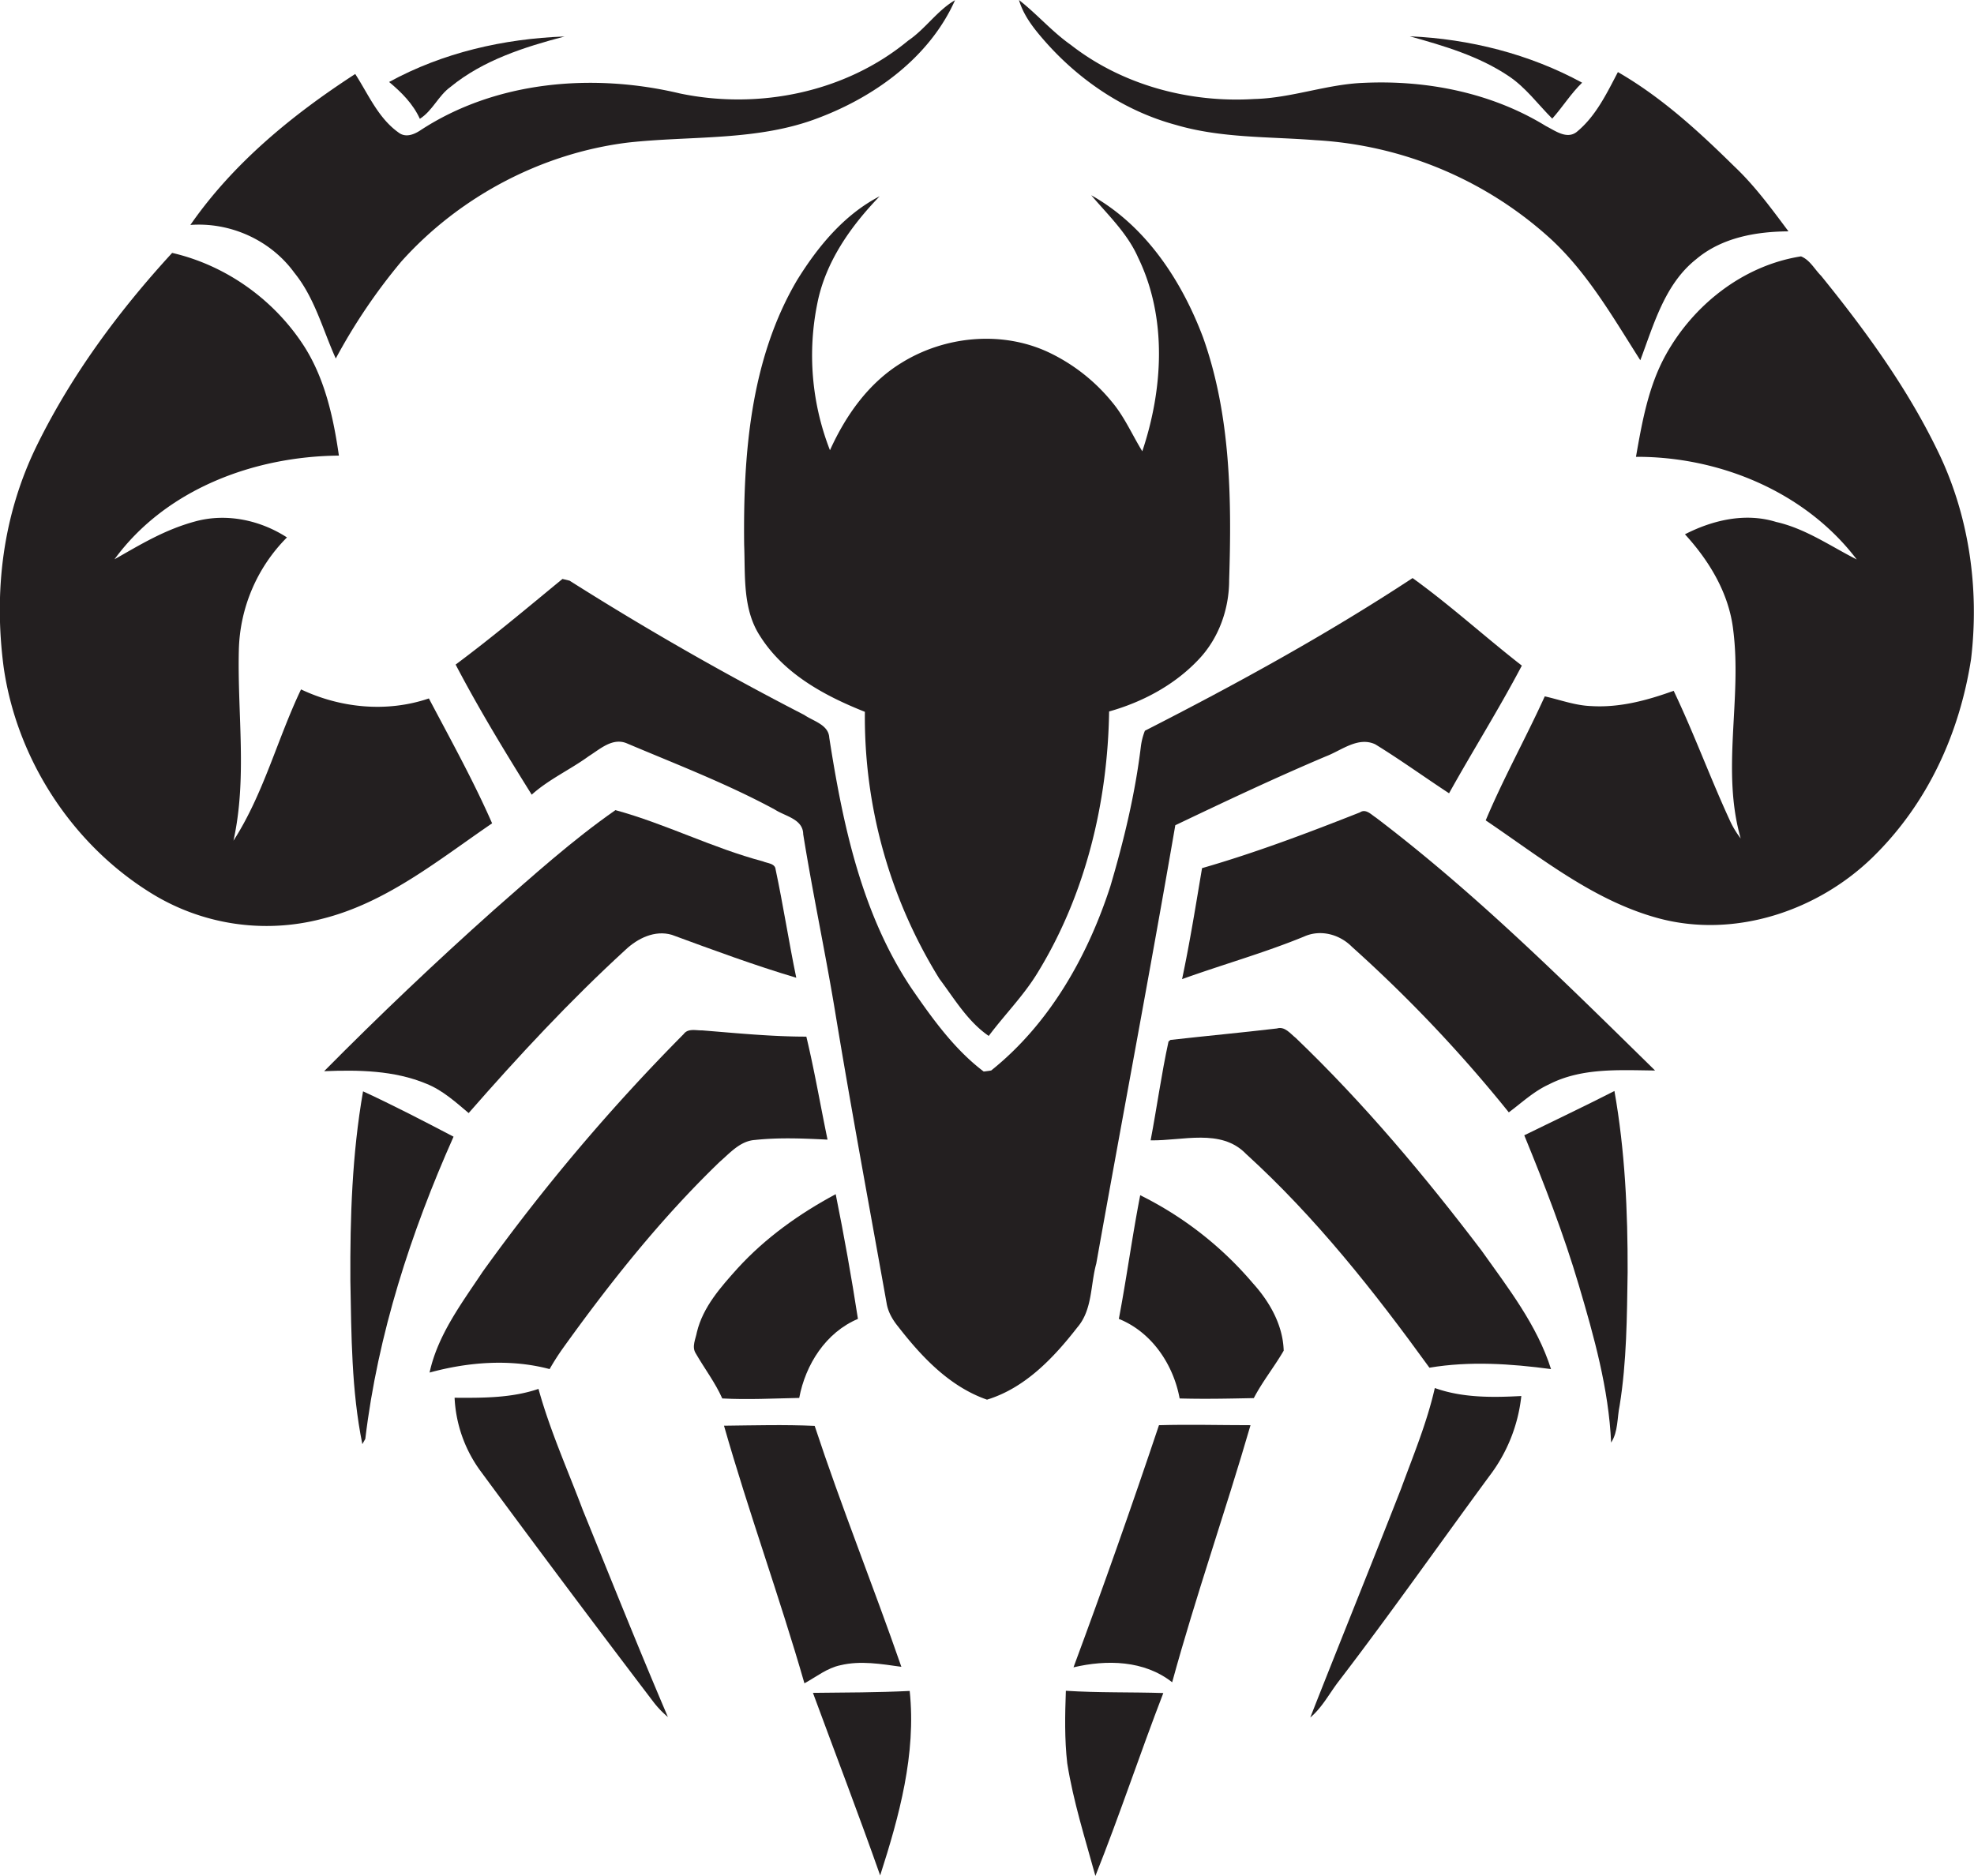
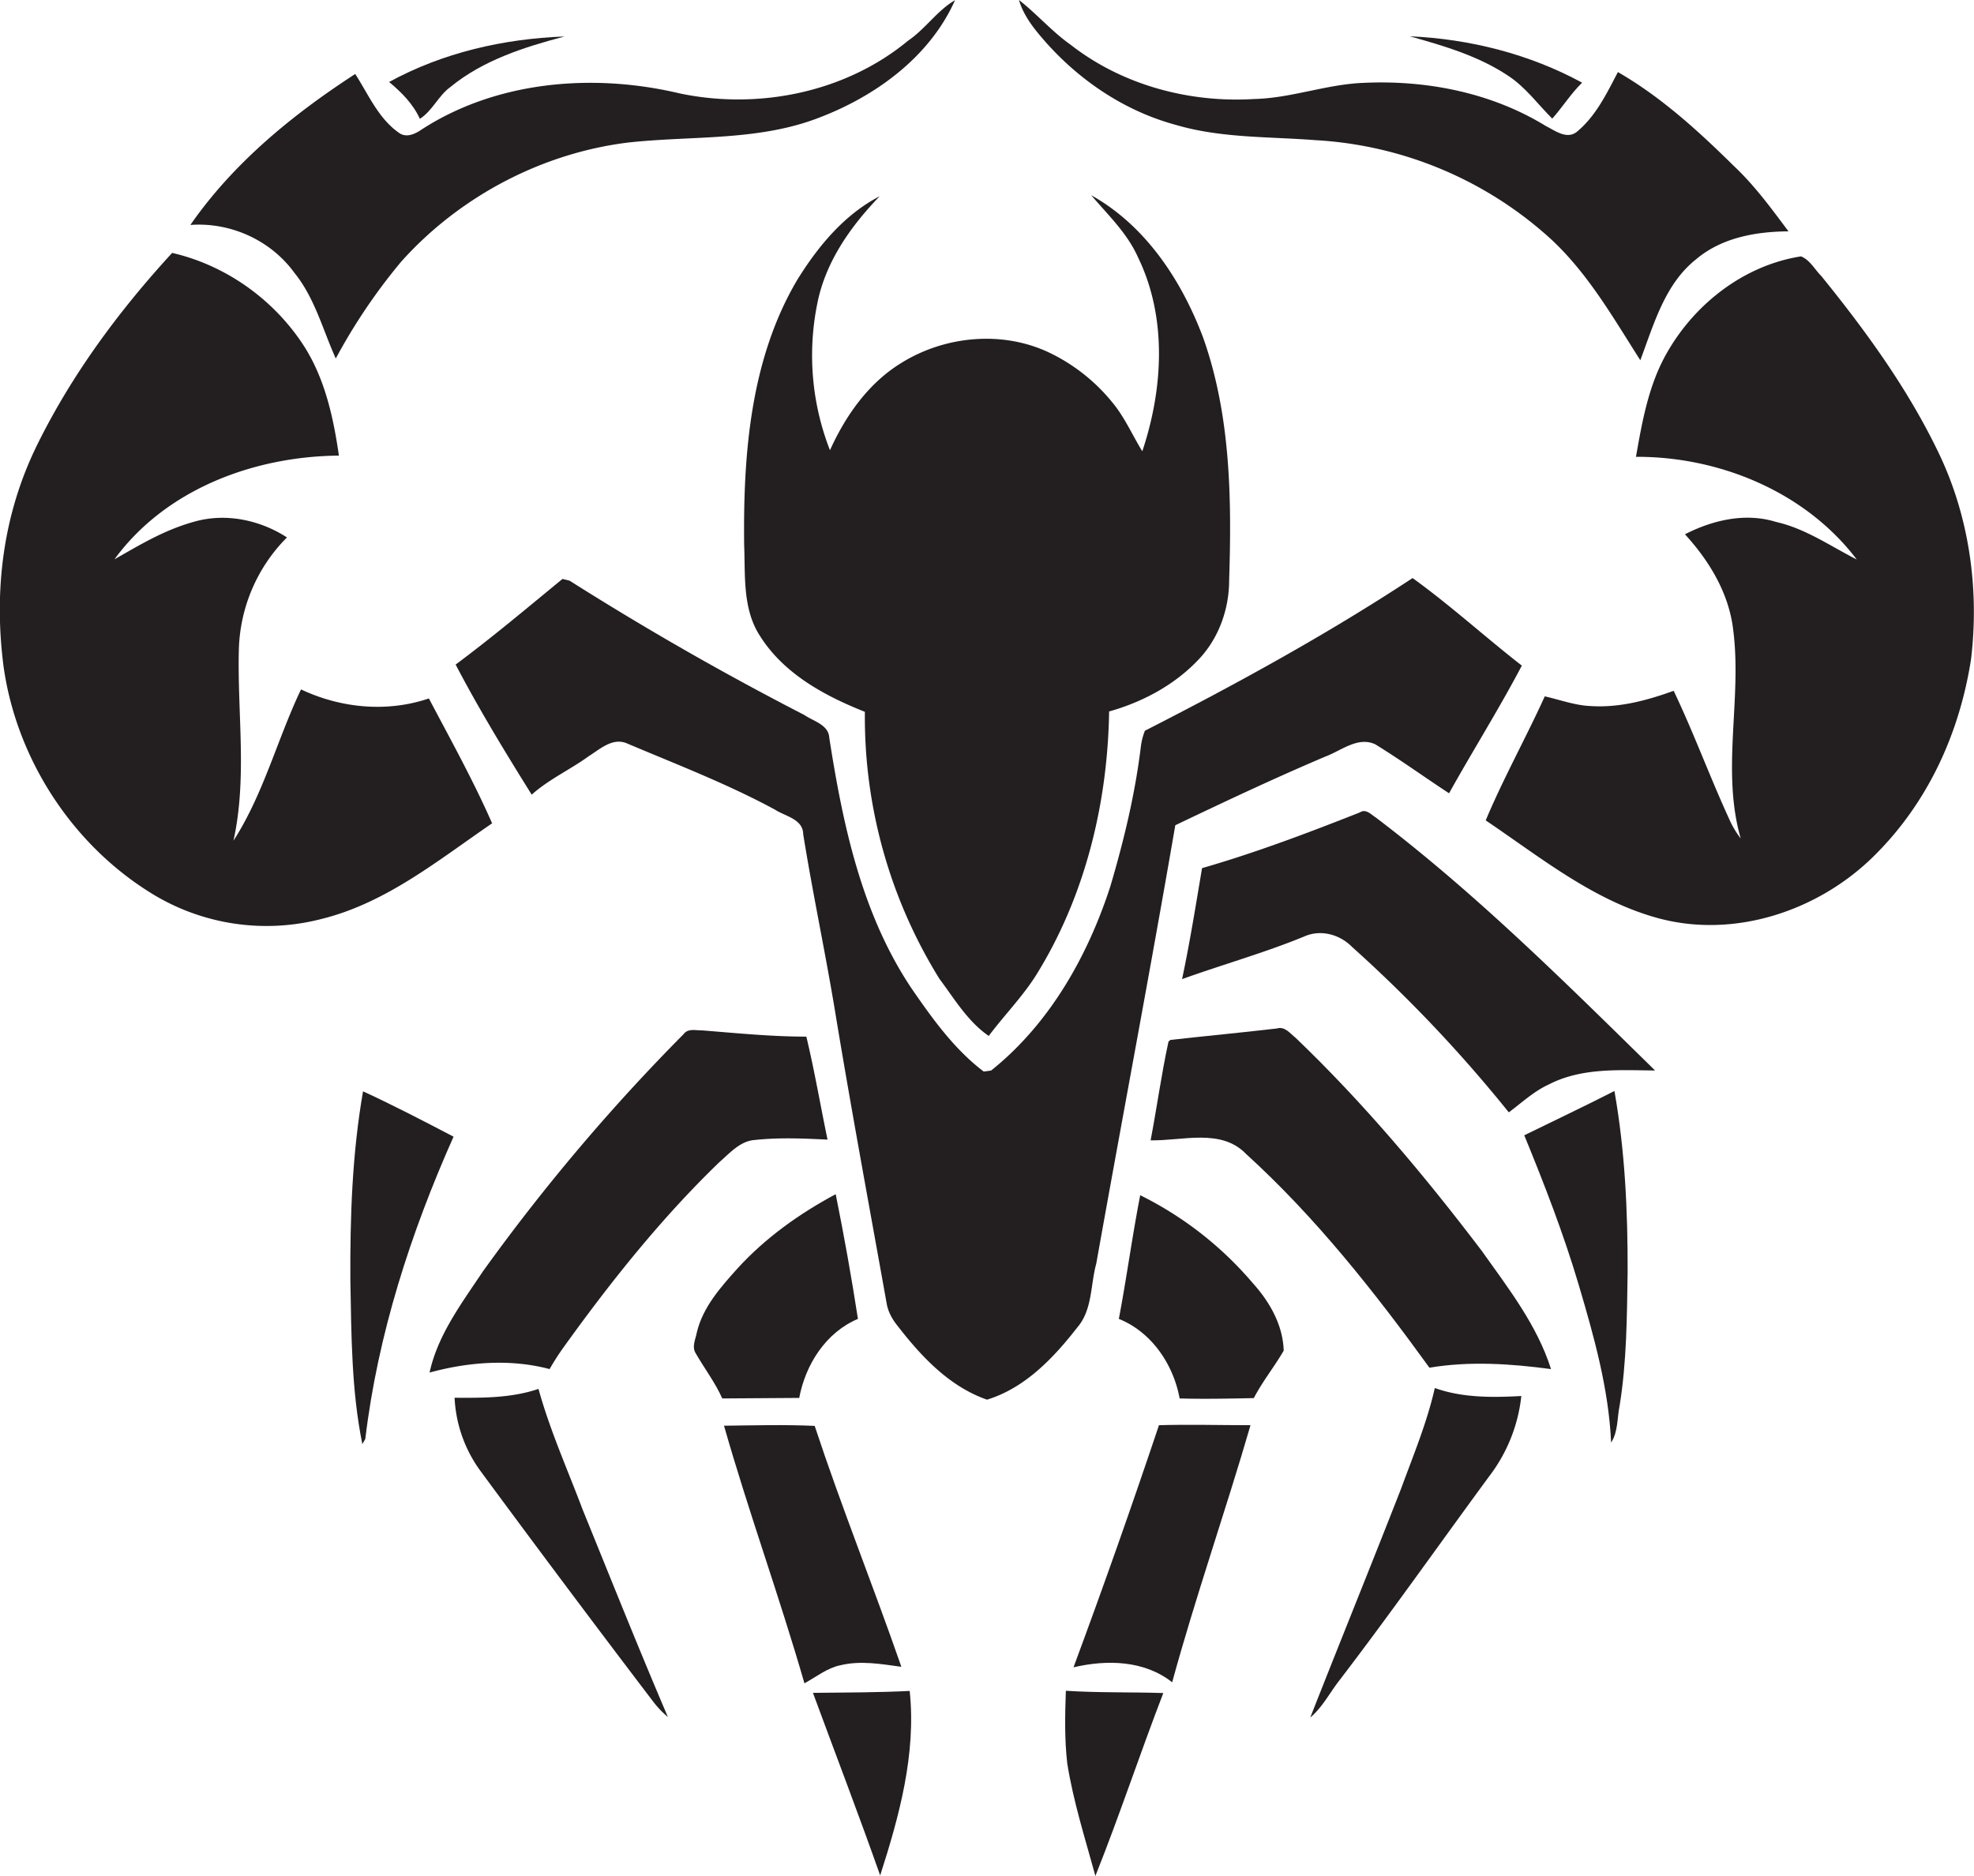
<svg xmlns="http://www.w3.org/2000/svg" id="Layer_1" data-name="Layer 1" viewBox="0 0 1136.4 1080">
  <title>biseeise_scorpion_flat_black_logo_White_background_a6cab842-00ec-4f63-94b8-671d45d3c8b9</title>
-   <path d="M460.1,804.8c3.6-19.2,15.3-37.7,33.8-45.5-3.7-24-8-48-12.8-71.8-20.9,11.2-40.4,25.1-56.4,42.6-9.7,10.8-20,22.3-23.5,36.8-0.7,3.9-3.1,8.4-.7,12.2,5,8.7,11.2,16.8,15.3,26C430.6,805.9,445.3,805.1,460.1,804.8Z" fill="#231f20" />
+   <path d="M460.1,804.8c3.6-19.2,15.3-37.7,33.8-45.5-3.7-24-8-48-12.8-71.8-20.9,11.2-40.4,25.1-56.4,42.6-9.7,10.8-20,22.3-23.5,36.8-0.7,3.9-3.1,8.4-.7,12.2,5,8.7,11.2,16.8,15.3,26Z" fill="#231f20" />
  <path d="M246.9,402.1c-24.1,8.2-50.8,5.6-73.6-5.2-13.7,28.7-21.6,60.3-38.9,87.1,8-36.1,2.2-73.2,3.1-109.7a95,95,0,0,1,27.7-64.9c-15.3-9.9-34.6-14.1-52.5-9.3s-31.8,13.4-46.8,21.9c29.5-40.4,80.4-59.3,129.2-59.7-3.1-21.6-7.9-43.6-19.6-62.3-17.2-27.1-45.1-47.2-76.4-54.4-30.5,33.2-57.7,69.9-77.7,110.5S-3.6,340.7,2.1,384.1C9.6,436.6,41,485.3,85.9,513.5A126.1,126.1,0,0,0,185.3,529c37.1-9.2,67.1-33.9,98-55C272.5,449.4,259.4,425.8,246.9,402.1Z" fill="#231f20" />
-   <path d="M269.8,640.8c28.6-32.7,58.2-64.6,90.3-94,7-6.6,16.9-11.5,26.7-8.6,23.7,8.7,47.4,17.5,71.6,24.7-4.3-20.7-7.5-41.7-11.9-62.4-0.3-3.5-4.9-3.5-7.3-4.6-29-7.7-56-21.6-84.9-29.5-24.8,17.3-47.3,37.6-70,57.5q-50.3,44.9-97.7,92.8c19.7-.8,40.3-0.5,58.8,7.2C254.7,627.6,262.2,634.4,269.8,640.8Z" fill="#231f20" />
  <path d="M316.4,788.2a143.5,143.5,0,0,1,7.8-12.2c27.2-37.9,56.4-74.6,90-107,6-5.2,11.9-12.1,20.3-12.7,13.9-1.5,27.9-.9,41.9-0.2-4.1-19.7-7.5-39.7-12.2-59.3-20.1,0-40-2-60-3.6-3.5.1-8.1-1.3-10.6,2.1A1132.9,1132.9,0,0,0,277.9,732.1c-12.1,18.2-25.9,36.4-30.6,58.1C269.6,784.1,293.9,782.2,316.4,788.2Z" fill="#231f20" />
  <path d="M310,799.6c-15.5,5.3-32.2,5.2-48.3,5.1a77.4,77.4,0,0,0,15.3,42.7q49,66.5,99,132.2a53.9,53.9,0,0,0,8.5,8.9c-16.9-39.5-32.8-79.4-49-119.2C326.8,846.2,316.6,823.5,310,799.6Z" fill="#231f20" />
  <path d="M209,628.3c-6.3,36-7.5,72.6-7.3,109,0.6,31.4.6,63.2,6.9,94.1l1.7-3c7.2-60.2,26.2-118.8,50.8-174C243.9,645.4,226.6,636.4,209,628.3Z" fill="#231f20" />
  <path d="M893.6,68.3c6-6.7,10.7-14.4,17.2-20.7C880.5,31.1,846,22.4,811.6,20.9c19.7,5.5,39.8,11.4,56.9,22.9C878.3,50.3,885.3,60,893.6,68.3Z" fill="#231f20" />
  <path d="M169.5,157.1c11.7,14.4,16.3,32.7,23.8,49.3A331,331,0,0,1,231,150.6c33.4-37.3,80.6-62.3,130.3-68.5,36.7-4.1,75-.7,110.1-14.3C504.1,55.4,535.3,32.7,549.8.1c-10.3,6-17.1,16.6-27,23.3-36,29.8-86,39.9-131.4,30.4-50-11.9-106.2-7.3-149.8,21.5-3.8,2.4-8.4,4-12.3.9-11.6-8.3-17.3-22-24.8-33.6-36.1,23.4-70.2,51.3-94.9,86.9C132.7,127.8,155.9,138.3,169.5,157.1Z" fill="#231f20" />
  <path d="M676.9,71.9c26.1,7.7,53.6,6.7,80.5,8.8A219.3,219.3,0,0,1,893,137.8c21.3,19.8,35.8,45.3,51.3,69.6,7.8-20.7,14.1-43.9,32.2-58.2,14.7-12.4,34.4-15.9,53.1-16-9.8-13.1-19.4-26.3-31.4-37.6-20.4-20.1-41.8-39.7-66.8-54.1-6.5,12.4-12.8,25.6-23.9,34.6-5.7,4.2-12.3-.9-17.5-3.5C858.8,53.4,821.4,46,785,47.7c-21.3.8-41.6,8.8-63,9.3-37.3,2.3-75.9-8-105.6-31.2C605.6,18.2,597,8.1,586.6,0c2.5,8.5,7.9,15.6,13.6,22.2C620.3,45.6,646.9,63.8,676.9,71.9Z" fill="#231f20" />
  <path d="M477.8,259.2a150,150,0,0,1-7.3-84.4c4.7-24,19.2-44.5,35.9-61.8-20.5,10.6-35.7,29.1-47.6,48.4-26.9,45.7-31,100.4-30.4,152.3,0.7,17.6-1,36.9,9.1,52.4,13.7,21.8,37.2,34.5,60.4,43.7a285.8,285.8,0,0,0,42.9,153.7c8.7,11.6,16.3,24.6,28.4,32.9,9.2-12.3,20.2-23.3,28.2-36.5,27.5-44.9,40.3-97.9,41.1-150.3,19.2-5.4,37.6-15.2,51.4-29.8,11.7-12.2,17.7-29.1,17.7-45.8,1.5-46.8.9-95-15-139.7-12.4-32.9-33.1-64.4-64.4-81.9,9.7,11.4,20.9,22,27,35.9,16.8,34.6,14.4,75.7,2.4,111.5-5.8-9.4-10.2-19.7-17.3-28.2a105.1,105.1,0,0,0-36.7-28.8c-26.9-12.6-59.8-9.4-84.8,6.2C499.9,220.6,486.8,239.3,477.8,259.2Z" fill="#231f20" />
  <path d="M241.7,68.4c7.4-4.7,10.6-13.3,17.7-18.4C278.2,34.6,301.9,27.1,325,21c-35.1,1.3-70.1,9.3-101,26.2C231.1,53.1,237.8,59.8,241.7,68.4Z" fill="#231f20" />
  <path d="M468,974.6c12.9,35,26.3,69.9,38.7,105.1,11-34.2,20.8-69.9,17-106.2C505.1,974.4,486.6,974.4,468,974.6Z" fill="#231f20" />
  <path d="M518.9,959.6c-16.1-46.4-34.5-92-49.9-138.7-17.4-.8-34.8-0.3-52.2-0.1,14.2,49.8,32,98.6,46.3,148.3,6.8-3.7,13-8.8,20.7-10.4C495.4,955.9,507.3,958,518.9,959.6Z" fill="#231f20" />
  <path d="M746,597.6c-3.2-2.5-6.3-6.9-10.9-5.5-20.4,2.4-40.9,4.3-61.3,6.6l-1.1.9c-4.1,18.8-6.7,38-10.3,56.9,18.2,0.4,40.5-7.1,54.9,7.8,40.1,36.5,73.9,79.3,105.6,123.1,23.2-3.9,46.8-2.3,70,.8-8-25.3-24.7-46.7-39.9-68.1C820.2,676.9,785.2,635.2,746,597.6Z" fill="#231f20" />
  <path d="M656.4,688.1c-4.6,23.6-7.8,47.5-12.3,71.2,18.9,7.6,31.4,26.2,35,45.8,14.2,0.4,28.5.1,42.7-.2,5-9.6,11.8-18,17.2-27.3-0.4-14.7-8.1-28.2-17.8-38.9A203.5,203.5,0,0,0,656.4,688.1Z" fill="#231f20" />
  <path d="M782.9,467.7c-29.9,11.8-60,23.2-90.9,32.1-3.6,21.3-7,42.7-11.5,63.9,23.3-8.4,47.3-15.1,70.2-24.5,9.5-4.3,20.5-1.3,27.6,5.9a808.7,808.7,0,0,1,90.3,95.3c7.5-5.6,14.5-12.2,23.1-16.1,18.8-9.7,40.6-8.2,61.1-8-51.6-50.6-103-101.8-160.7-145.6C789.4,469,786.3,465.4,782.9,467.7Z" fill="#231f20" />
  <path d="M877.5,653.6c11.6,28.3,22.7,56.9,31.4,86.3s17.2,59.6,18.6,90.6c4.1-6.3,3.4-14.2,4.9-21.3,4.1-25.4,4.2-51.2,4.6-76.8,0.1-34.9-1.5-69.9-7.6-104.3C912.2,636.9,894.8,645.1,877.5,653.6Z" fill="#231f20" />
  <path d="M826,799.1c-4.5,19.9-12.4,38.8-19.4,57.9-17.2,44-35,87.8-52.3,131.8,6.9-5.8,11-13.9,16.4-20.9,29.7-38.8,57.8-78.8,86.7-118.1a92.1,92.1,0,0,0,18.4-46.1C859.2,804.6,841.9,804.8,826,799.1Z" fill="#231f20" />
  <path d="M667.2,820.5q-23.5,70.1-49.2,139.4c19.1-4.5,40.7-4.1,56.8,8.6,13.6-49.7,30.7-98.4,45.1-148C702.3,820.5,684.8,820,667.2,820.5Z" fill="#231f20" />
  <path d="M631.1,727.5c15-84.1,31-168.2,45.5-252.4,28.7-13.7,57.5-27.3,86.8-39.7,8.9-3.4,18.4-11.5,28.3-6.9,14.5,8.9,28.3,18.9,42.5,28.2,13.7-24.6,28.8-48.6,41.9-73.5-21.2-16.5-41.1-34.7-62.9-50.4-49.4,32.5-101.4,61-154.1,87.9a37.4,37.4,0,0,0-2.3,8.9c-3.3,27.4-9.8,54.3-17.6,80.7-13.1,40.4-35.1,79.2-68.6,106l-4.3.6c-16.9-12.8-29.5-30.4-41.5-47.8-28.7-42.8-39.6-94.3-47.4-144.4-0.4-7.5-9.2-9.5-14.4-13.1q-69.2-35.6-135.1-77.3l-4.1-1c-20.3,16.7-40.4,33.6-61.5,49.3,13.4,25.6,28.5,50.4,43.8,74.9,9.9-8.9,22.2-14.4,32.9-22.2,6.4-4,13.4-10.6,21.5-7.5,28.8,12.2,58.1,23.4,85.6,38.3,6,3.9,16.2,5.4,16.3,14.2,5.4,33.6,12.5,66.9,18.1,100.5,9.3,56.6,19.8,112.9,29.9,169.4,0.8,5.1,3.5,9.7,6.7,13.6,13.6,17.5,29.6,34.5,51.1,42,21.9-6.7,38.3-24,52-41.6C629,754,627.7,739.7,631.1,727.5Z" fill="#231f20" />
  <path d="M1115.2,259c-17.6-36.2-41.5-69-66.8-100.2-3.8-3.8-6.5-9.2-11.6-11.2-33.2,5.2-62,27.9-78,57-9.9,18-13.5,38.5-17,58.4,48.1-.2,97.6,20.2,127.1,59.1-15.2-7.7-29.5-17.8-46.4-21.6-17.7-5.5-36.5-1.1-52.5,7.1,14.1,15.4,25.4,34.1,27.8,55.2,5.1,39.9-7,80.6,4.3,119.9a52.6,52.6,0,0,1-6.6-11.1c-11.2-24.4-20.4-49.6-32-73.9-15.2,5.5-31.1,9.8-47.4,8.8-9.2-.3-17.9-3.6-26.8-5.6-10.9,24-23.8,47.1-34,71.4,31.7,21.4,62.4,46.5,100,56.5,43.6,11.5,91.2-4.4,122.9-35.4s49.9-71.4,56.5-113.9C1139.6,338.6,1133.5,296.1,1115.2,259Z" fill="#231f20" />
  <path d="M614.4,1015.2c3.5,22,10.3,43.3,16.2,64.8,13.9-34.8,25.6-70.3,39.1-105.3-18.7-.6-37.4-0.1-56.1-1.3C613.1,987.3,612.8,1001.3,614.4,1015.2Z" fill="#231f20" />
</svg>